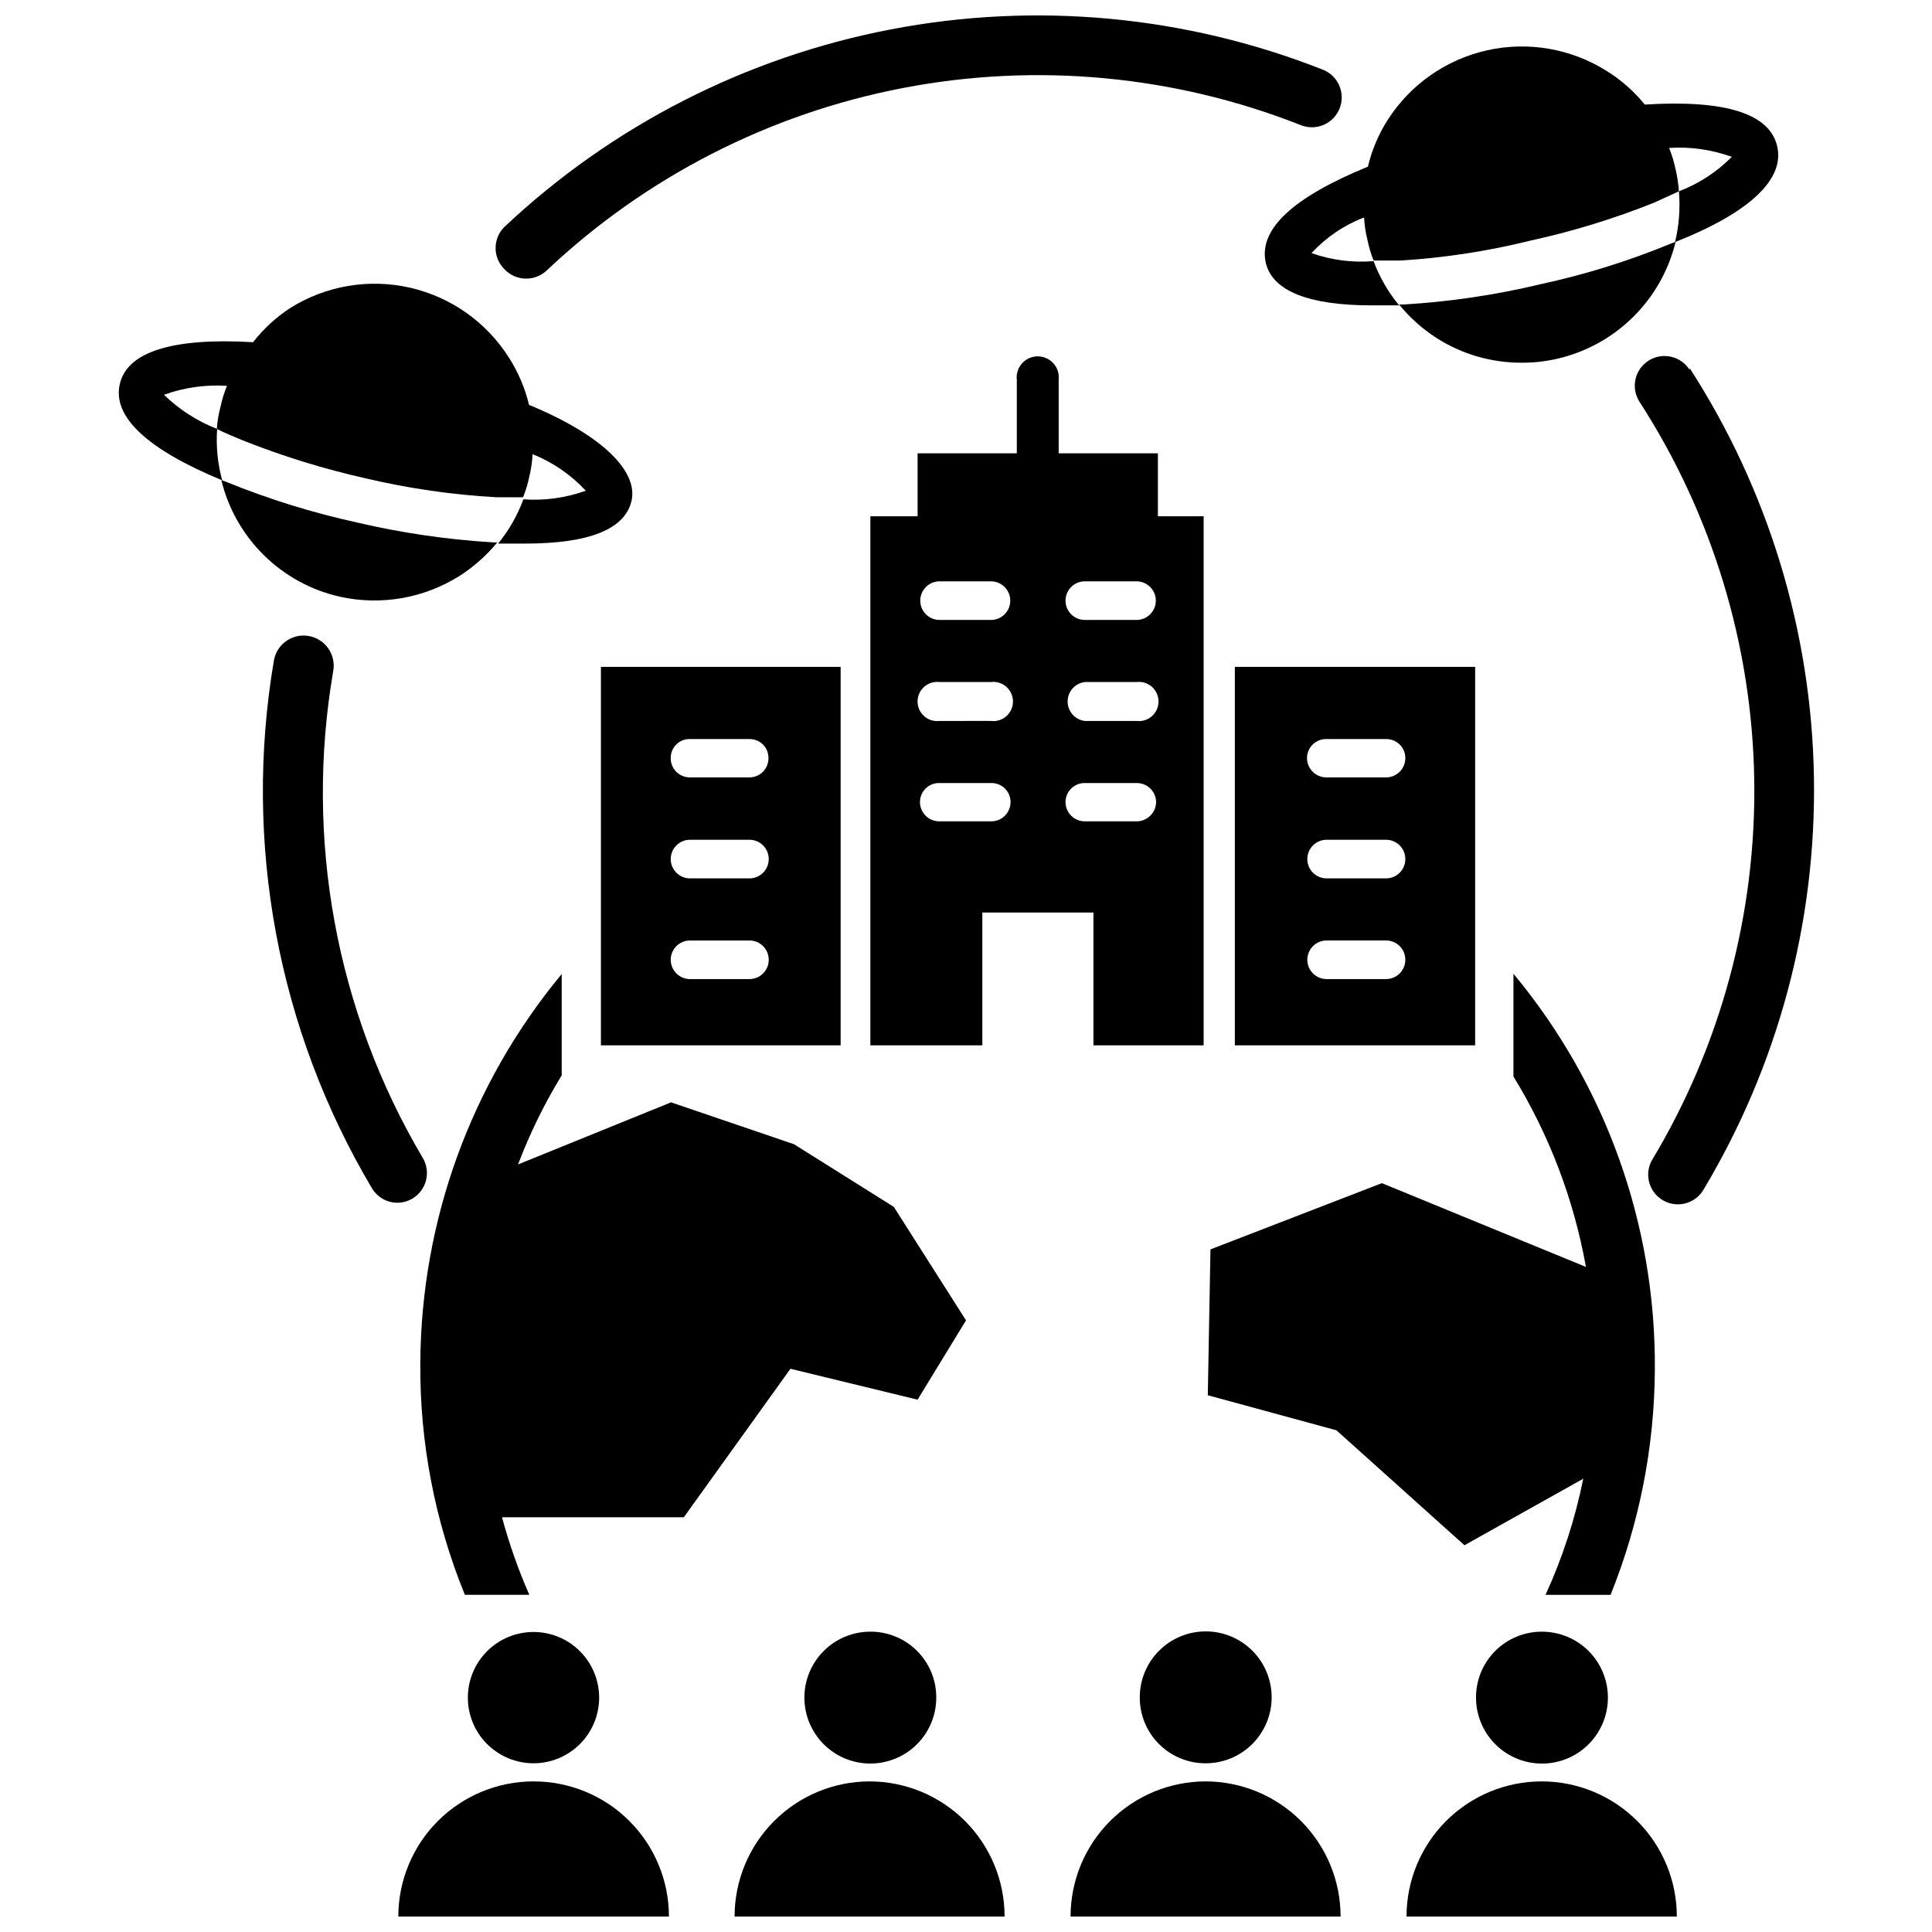
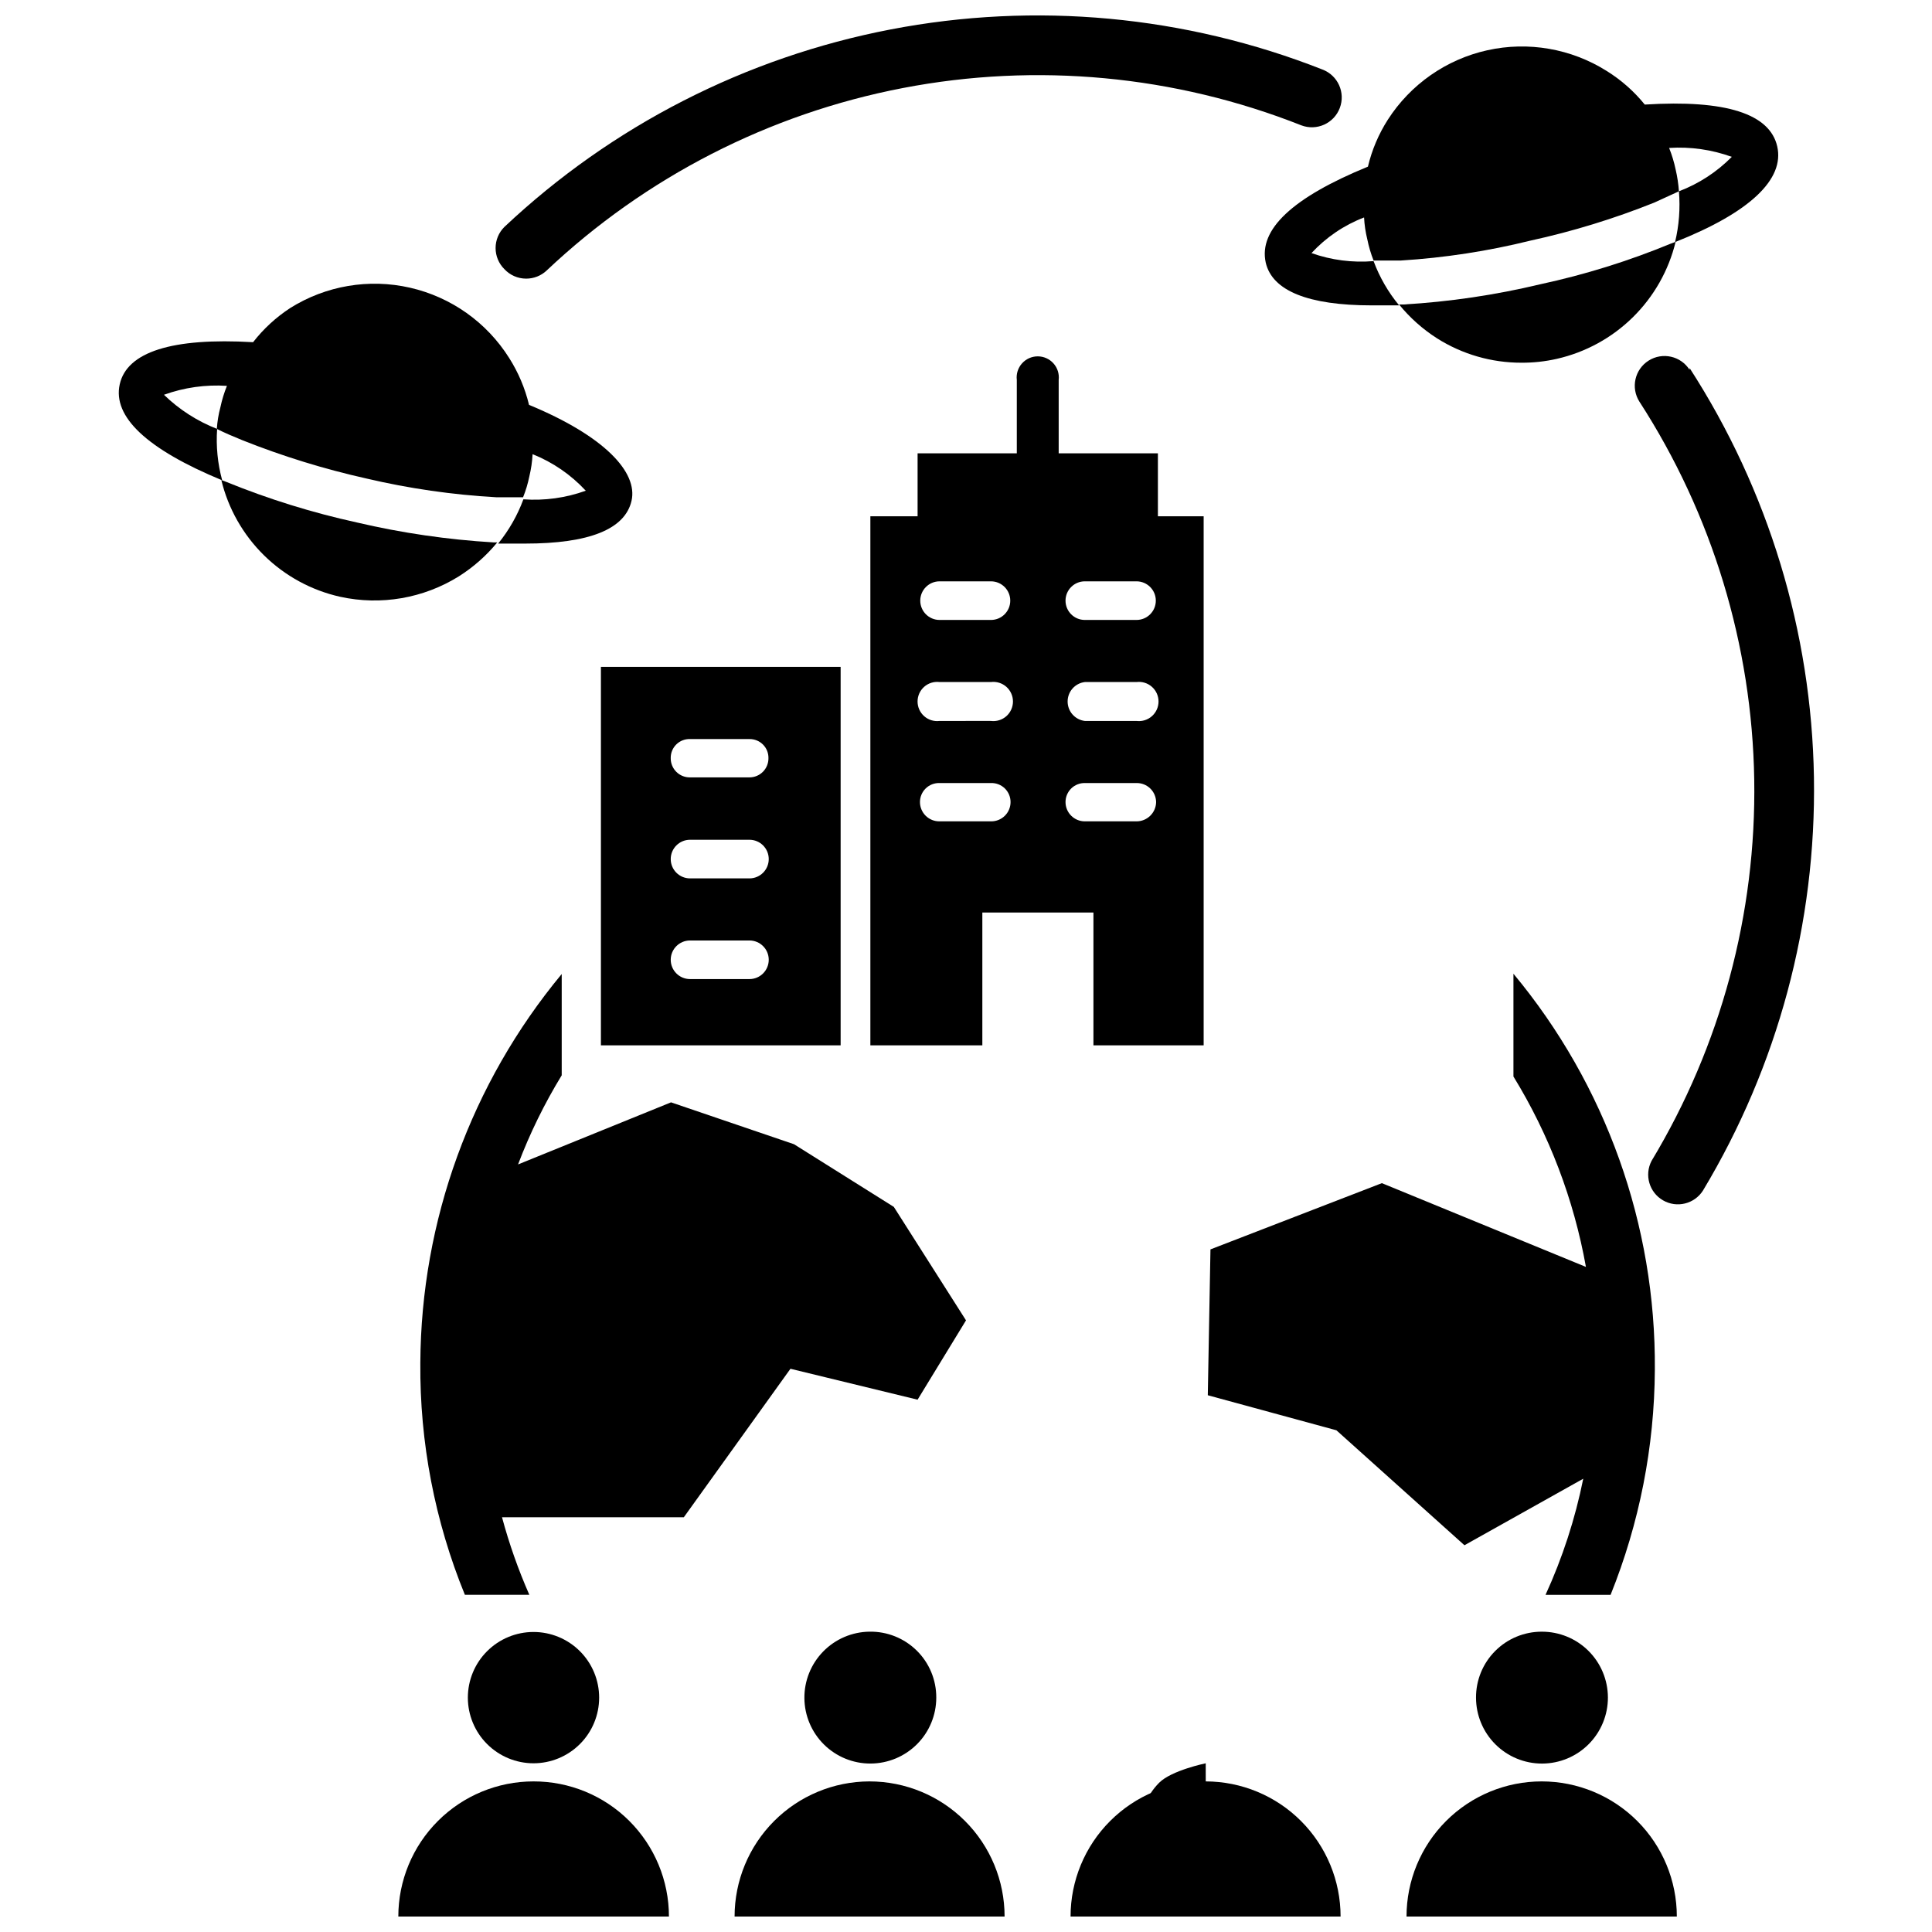
<svg xmlns="http://www.w3.org/2000/svg" width="800px" height="800px" version="1.1" viewBox="144 144 512 512">
  <defs>
    <clipPath id="e">
      <path d="m275 148.09h225v69.906h-225z" />
    </clipPath>
    <clipPath id="d">
      <path d="m516 616h73v35.902h-73z" />
    </clipPath>
    <clipPath id="c">
      <path d="m427 616h73v35.902h-73z" />
    </clipPath>
    <clipPath id="b">
      <path d="m338 616h73v35.902h-73z" />
    </clipPath>
    <clipPath id="a">
      <path d="m249 616h73v35.902h-73z" />
    </clipPath>
  </defs>
-   <path d="m255.94 450.7c-22.906-38.824-31.273-84.523-23.617-128.95 0.738-4.348-2.188-8.469-6.535-9.211-4.348-0.738-8.469 2.188-9.207 6.535-8.191 48.207 1.016 97.758 25.977 139.81 1.43 2.414 4.039 3.883 6.848 3.856 1.422-0.023 2.809-0.434 4.016-1.18 1.777-1.105 3.043-2.871 3.516-4.91 0.473-2.039 0.113-4.18-0.996-5.953z" />
  <g clip-path="url(#e)">
    <path d="m283.41 217.84c2.016 0.012 3.961-0.746 5.43-2.125 26.227-24.781 58.977-41.566 94.41-48.383 35.43-6.82 72.07-3.391 105.62 9.887 4.086 1.543 8.648-0.516 10.191-4.606 1.547-4.086-0.516-8.648-4.606-10.191-36.371-14.324-76.066-18.008-114.45-10.617-38.387 7.387-73.883 25.539-102.34 52.336-1.492 1.48-2.328 3.492-2.328 5.59 0 2.102 0.836 4.113 2.328 5.59 1.484 1.602 3.562 2.512 5.746 2.519z" />
  </g>
  <path d="m591.76 242.01c-2.328-3.676-7.191-4.766-10.863-2.441-3.676 2.328-4.766 7.191-2.441 10.863 19.32 29.875 29.863 64.57 30.434 100.14 0.57 35.574-8.855 70.59-27.207 101.07-1.953 3.738-0.617 8.352 3.035 10.461 3.652 2.113 8.32 0.969 10.586-2.59 19.848-33.031 30.035-70.965 29.41-109.5-0.629-38.531-12.043-76.113-32.953-108.48z" />
  <path d="m387.17 514.93 12.832-21.02-19.129-30.07-26.453-16.609-32.59-11.098-40.539 16.453v-0.004c3.117-8.211 6.988-16.117 11.57-23.613v-26.844c-24.027 28.98-37.27 65.395-37.469 103.04-0.176 21.074 3.84 41.973 11.809 61.48h17.082c-2.93-6.656-5.352-13.523-7.242-20.547h48.176l28.262-39.359z" />
  <path d="m582.55 506.98c0.297-38.309-12.98-75.48-37.473-104.93v27.238-0.004c9.492 15.477 16.008 32.59 19.211 50.461l-54.082-22.199-45.422 17.555-0.707 38.652 34.086 9.289 33.93 30.465 31.488-17.633h-0.004c-2.137 10.609-5.492 20.938-9.996 30.777h17.238c7.641-18.973 11.621-39.219 11.73-59.668z" />
  <path d="m535.16 593.89c0 4.641 1.848 9.09 5.129 12.367s7.734 5.117 12.375 5.109c4.641-0.008 9.086-1.859 12.359-5.148 3.273-3.289 5.102-7.742 5.09-12.383-0.016-4.637-1.871-9.082-5.164-12.348-3.293-3.269-7.75-5.094-12.391-5.074-4.629 0-9.066 1.844-12.328 5.125-3.266 3.277-5.09 7.723-5.07 12.352z" />
  <g clip-path="url(#d)">
    <path d="m552.56 616.09c-9.5 0-18.609 3.773-25.328 10.492-6.715 6.715-10.488 15.824-10.488 25.324h71.637-0.004c0-9.5-3.773-18.609-10.488-25.324-6.719-6.719-15.828-10.492-25.328-10.492z" />
  </g>
-   <path d="m463.53 611.29c4.637 0 9.086-1.848 12.363-5.129 3.281-3.285 5.117-7.734 5.109-12.375-0.004-4.641-1.855-9.086-5.144-12.359-3.289-3.273-7.742-5.106-12.383-5.09s-9.082 1.871-12.352 5.164c-3.266 3.293-5.094 7.75-5.07 12.391 0 4.629 1.844 9.062 5.121 12.328 3.281 3.266 7.727 5.09 12.355 5.07z" />
+   <path d="m463.53 611.29s-9.082 1.871-12.352 5.164c-3.266 3.293-5.094 7.75-5.07 12.391 0 4.629 1.844 9.062 5.121 12.328 3.281 3.266 7.727 5.09 12.355 5.07z" />
  <g clip-path="url(#c)">
    <path d="m463.53 616.09c-9.5 0-18.613 3.773-25.328 10.492-6.719 6.715-10.492 15.824-10.492 25.324h71.559c0-9.484-3.766-18.582-10.465-25.297-6.699-6.715-15.789-10.5-25.273-10.52z" />
  </g>
  <path d="m374.41 576.41c-4.621 0.062-9.027 1.953-12.258 5.258-3.231 3.305-5.023 7.754-4.981 12.375 0.043 4.621 1.91 9.035 5.199 12.281 3.289 3.246 7.731 5.059 12.352 5.035 4.621-0.02 9.047-1.871 12.309-5.144 3.262-3.273 5.09-7.707 5.09-12.328 0.023-4.684-1.844-9.176-5.176-12.465-3.336-3.289-7.852-5.098-12.535-5.012z" />
  <g clip-path="url(#b)">
    <path d="m374.41 616.09c-9.484 0.02-18.574 3.805-25.277 10.52-6.699 6.715-10.461 15.812-10.461 25.297h71.555c0-9.5-3.773-18.609-10.488-25.324-6.719-6.719-15.828-10.492-25.328-10.492z" />
  </g>
  <path d="m302.78 593.89c0-4.613-1.832-9.039-5.094-12.301-3.262-3.266-7.688-5.098-12.301-5.098-4.613 0-9.039 1.832-12.301 5.098-3.266 3.262-5.098 7.688-5.098 12.301s1.832 9.039 5.098 12.301c3.262 3.262 7.688 5.098 12.301 5.098 4.613 0 9.039-1.836 12.301-5.098 3.262-3.262 5.094-7.688 5.094-12.301z" />
  <g clip-path="url(#a)">
    <path d="m285.38 616.09c-9.5 0-18.609 3.773-25.328 10.492-6.719 6.715-10.492 15.824-10.492 25.324h71.715c0-9.512-3.785-18.633-10.52-25.355-6.731-6.719-15.863-10.48-25.375-10.461z" />
  </g>
  <path d="m552.16 219.34c-11.891 2.844-24.008 4.637-36.211 5.352h-1.18c2.859 3.512 6.258 6.539 10.074 8.977 6.688 4.231 14.445 6.469 22.359 6.453 3.148 0.02 6.293-0.324 9.367-1.023 7.613-1.727 14.594-5.547 20.156-11.023 5.566-5.481 9.488-12.402 11.332-19.992l-1.258 0.473h-0.004c-11.199 4.625-22.793 8.234-34.637 10.785z" />
  <path d="m479.43 213.59c1.73 7.477 11.258 11.336 28.102 11.336h7.246c-2.898-3.504-5.184-7.469-6.769-11.73-5.574 0.469-11.184-0.258-16.453-2.125 3.859-4.172 8.625-7.406 13.934-9.445 0.102 1.965 0.391 3.914 0.863 5.824 0.387 1.906 0.938 3.777 1.656 5.59h7.242c11.574-0.723 23.062-2.484 34.32-5.273 11.203-2.445 22.184-5.816 32.828-10.078l6.531-2.992c-0.133-1.934-0.422-3.856-0.863-5.746-0.41-1.961-0.992-3.883-1.734-5.746 5.641-0.367 11.297 0.438 16.609 2.363-3.961 4.012-8.738 7.125-14.012 9.129 0.383 4.516 0.035 9.059-1.023 13.461 19.918-7.871 29.047-16.688 27.078-25.348-1.965-8.66-13.617-12.438-35.105-11.098-2.84-3.508-6.246-6.512-10.078-8.898-9.418-5.934-20.801-7.91-31.668-5.492-10.867 2.418-20.336 9.035-26.348 18.402-2.445 3.82-4.227 8.027-5.273 12.441-19.996 8.184-29.023 16.66-27.082 25.426z" />
  <path d="m462.98 421.02v-140.2h-12.125v-16.688h-26.293v-19.445c0.191-1.586-0.309-3.18-1.371-4.371-1.059-1.195-2.582-1.879-4.18-1.879-1.598 0-3.117 0.684-4.18 1.879-1.059 1.191-1.559 2.785-1.367 4.371v19.445h-26.293v16.688h-12.516v140.2h29.676v-35.188h29.441v35.188zm-56.68-59.355h-13.305c-1.371 0.023-2.691-0.508-3.668-1.469-0.977-0.961-1.527-2.277-1.527-3.644s0.551-2.672 1.531-3.621 2.301-1.461 3.664-1.418h13.617c1.363-0.043 2.688 0.469 3.668 1.418 0.977 0.949 1.531 2.254 1.527 3.621 0.004 1.367-0.547 2.684-1.523 3.644-0.977 0.961-2.301 1.492-3.672 1.469zm0-26.609-13.305 0.004c-1.477 0.184-2.965-0.277-4.078-1.262-1.117-0.988-1.754-2.406-1.754-3.894 0-1.488 0.637-2.906 1.754-3.894 1.113-0.984 2.602-1.445 4.078-1.262h13.617c1.48-0.184 2.965 0.277 4.082 1.262 1.113 0.988 1.754 2.406 1.754 3.894 0 1.488-0.641 2.906-1.754 3.894-1.117 0.984-2.602 1.445-4.082 1.262zm0-26.766-13.305 0.004c-2.824 0-5.117-2.289-5.117-5.117 0-2.824 2.293-5.117 5.117-5.117h13.617c2.828 0 5.117 2.293 5.117 5.117 0 2.828-2.289 5.117-5.117 5.117zm25.191-10.23h13.699-0.004c2.828 0 5.117 2.293 5.117 5.117 0 2.828-2.289 5.117-5.117 5.117h-13.695c-2.828 0-5.117-2.289-5.117-5.117 0-2.824 2.289-5.117 5.117-5.117zm0 26.688h13.699-0.004c1.477-0.184 2.965 0.277 4.078 1.262 1.117 0.988 1.758 2.406 1.758 3.894 0 1.488-0.641 2.906-1.758 3.894-1.113 0.984-2.602 1.445-4.078 1.262h-13.695c-2.606-0.324-4.559-2.535-4.559-5.156 0-2.621 1.953-4.836 4.559-5.156zm0 36.918c-2.828 0-5.117-2.289-5.117-5.113 0-1.352 0.539-2.644 1.504-3.594 0.961-0.945 2.262-1.469 3.613-1.445h13.699-0.004c1.359-0.023 2.668 0.496 3.641 1.441 0.977 0.945 1.535 2.238 1.555 3.598-0.043 2.836-2.356 5.113-5.195 5.113z" />
  <path d="m303.25 421.02h63.527v-100.29h-63.527zm23.617-81.16h15.746c1.34-0.02 2.637 0.504 3.586 1.453 0.949 0.949 1.473 2.242 1.449 3.586 0.023 1.348-0.5 2.652-1.445 3.613-0.949 0.961-2.242 1.504-3.59 1.504h-15.746c-1.363 0.02-2.676-0.512-3.641-1.477-0.965-0.965-1.496-2.277-1.477-3.641-0.023-1.371 0.523-2.691 1.508-3.644 0.984-0.953 2.32-1.461 3.688-1.395zm0 26.688h15.746c2.824 0 5.113 2.289 5.113 5.117 0 2.824-2.289 5.117-5.113 5.117h-15.746c-2.824 0-5.117-2.293-5.117-5.117 0-2.828 2.293-5.117 5.117-5.117zm0 26.688h15.746c2.824 0 5.113 2.289 5.113 5.113 0 2.828-2.289 5.117-5.113 5.117h-15.746c-2.824 0-5.117-2.289-5.117-5.117 0-2.824 2.293-5.113 5.117-5.113z" />
-   <path d="m534.93 320.73h-63.684v100.29h63.684zm-23.617 82.734h-15.742c-2.828 0-5.117-2.289-5.117-5.117 0-2.824 2.289-5.113 5.117-5.113h15.742c2.828 0 5.117 2.289 5.117 5.113 0 2.828-2.289 5.117-5.117 5.117zm0-26.688h-15.742v0.004c-2.828 0-5.117-2.293-5.117-5.117 0-2.828 2.289-5.117 5.117-5.117h15.742c2.828 0 5.117 2.289 5.117 5.117 0 2.824-2.289 5.117-5.117 5.117zm0-26.766h-15.742v0.004c-1.371 0.02-2.695-0.508-3.672-1.473-0.977-0.961-1.523-2.273-1.523-3.644-0.004-1.363 0.551-2.672 1.527-3.621 0.98-0.949 2.305-1.461 3.668-1.418h15.742c1.352-0.02 2.652 0.5 3.613 1.449 0.961 0.945 1.504 2.238 1.504 3.59 0 1.398-0.57 2.738-1.582 3.703-1.012 0.969-2.375 1.477-3.769 1.414z" />
  <path d="m234.14 302.15c10.801 2.371 22.102 0.422 31.488-5.43 3.84-2.434 7.269-5.461 10.152-8.977h-0.945c-12.195-0.723-24.312-2.488-36.211-5.273-11.859-2.598-23.473-6.203-34.715-10.785l-1.258-0.473c1.836 7.582 5.762 14.496 11.324 19.965 5.566 5.469 12.551 9.27 20.164 10.973z" />
  <path d="m201.54 257.67c-5.254-2.047-10.043-5.125-14.09-9.051 5.344-1.93 11.023-2.734 16.688-2.363-0.742 1.836-1.32 3.731-1.73 5.668-0.504 1.879-0.82 3.805-0.945 5.746 2.047 1.023 4.25 1.969 6.769 2.992 10.684 4.254 21.688 7.648 32.906 10.156 11.273 2.644 22.758 4.305 34.324 4.957h7.164-0.004c0.719-1.781 1.273-3.625 1.656-5.512 0.469-1.934 0.758-3.91 0.863-5.902 5.359 2.141 10.172 5.449 14.094 9.684-5.293 1.906-10.922 2.684-16.531 2.281-1.574 4.25-3.832 8.215-6.691 11.73h7.164c16.926 0 26.449-3.777 28.184-11.336 1.73-7.559-7.164-17.16-27.16-25.426h-0.004c-1.059-4.41-2.84-8.613-5.273-12.438-5.945-9.441-15.395-16.133-26.273-18.613-10.875-2.481-22.293-0.543-31.742 5.387-3.758 2.453-7.082 5.512-9.84 9.055-21.492-1.258-33.457 2.598-35.344 11.18-1.891 8.582 7.164 17.16 27.16 25.426l-0.004-0.004c-1.207-4.43-1.66-9.035-1.34-13.617z" />
</svg>